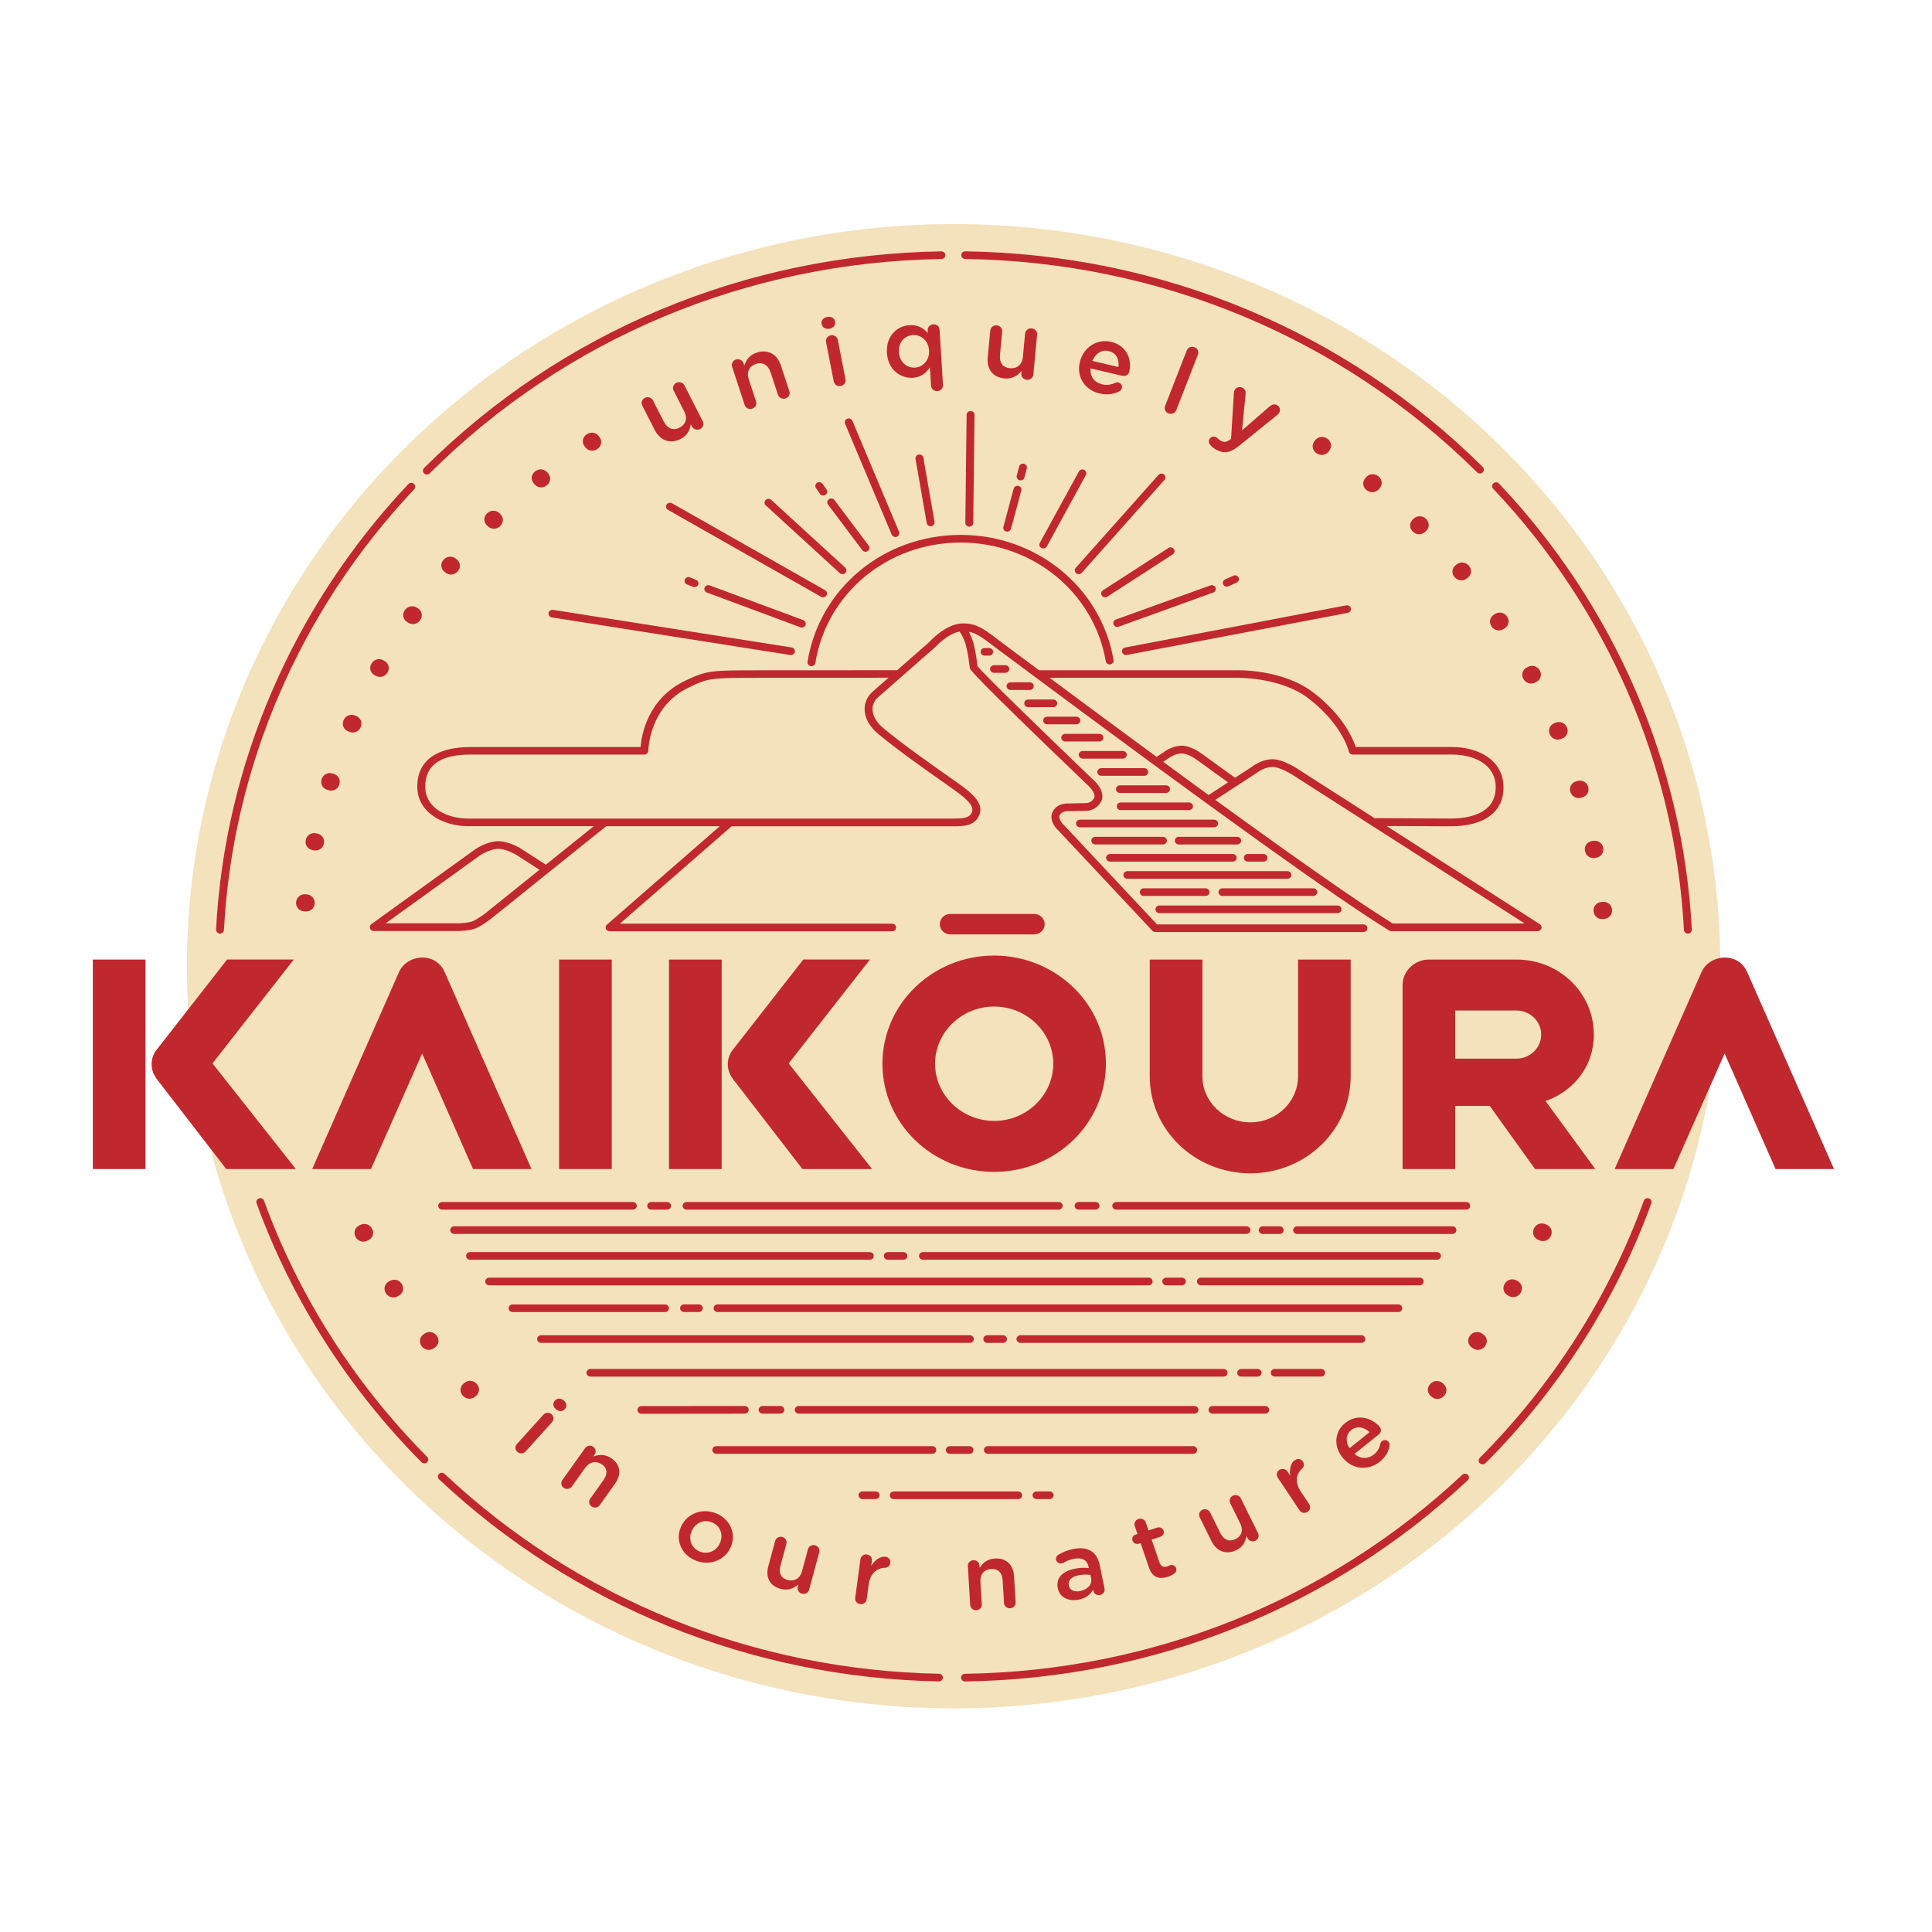
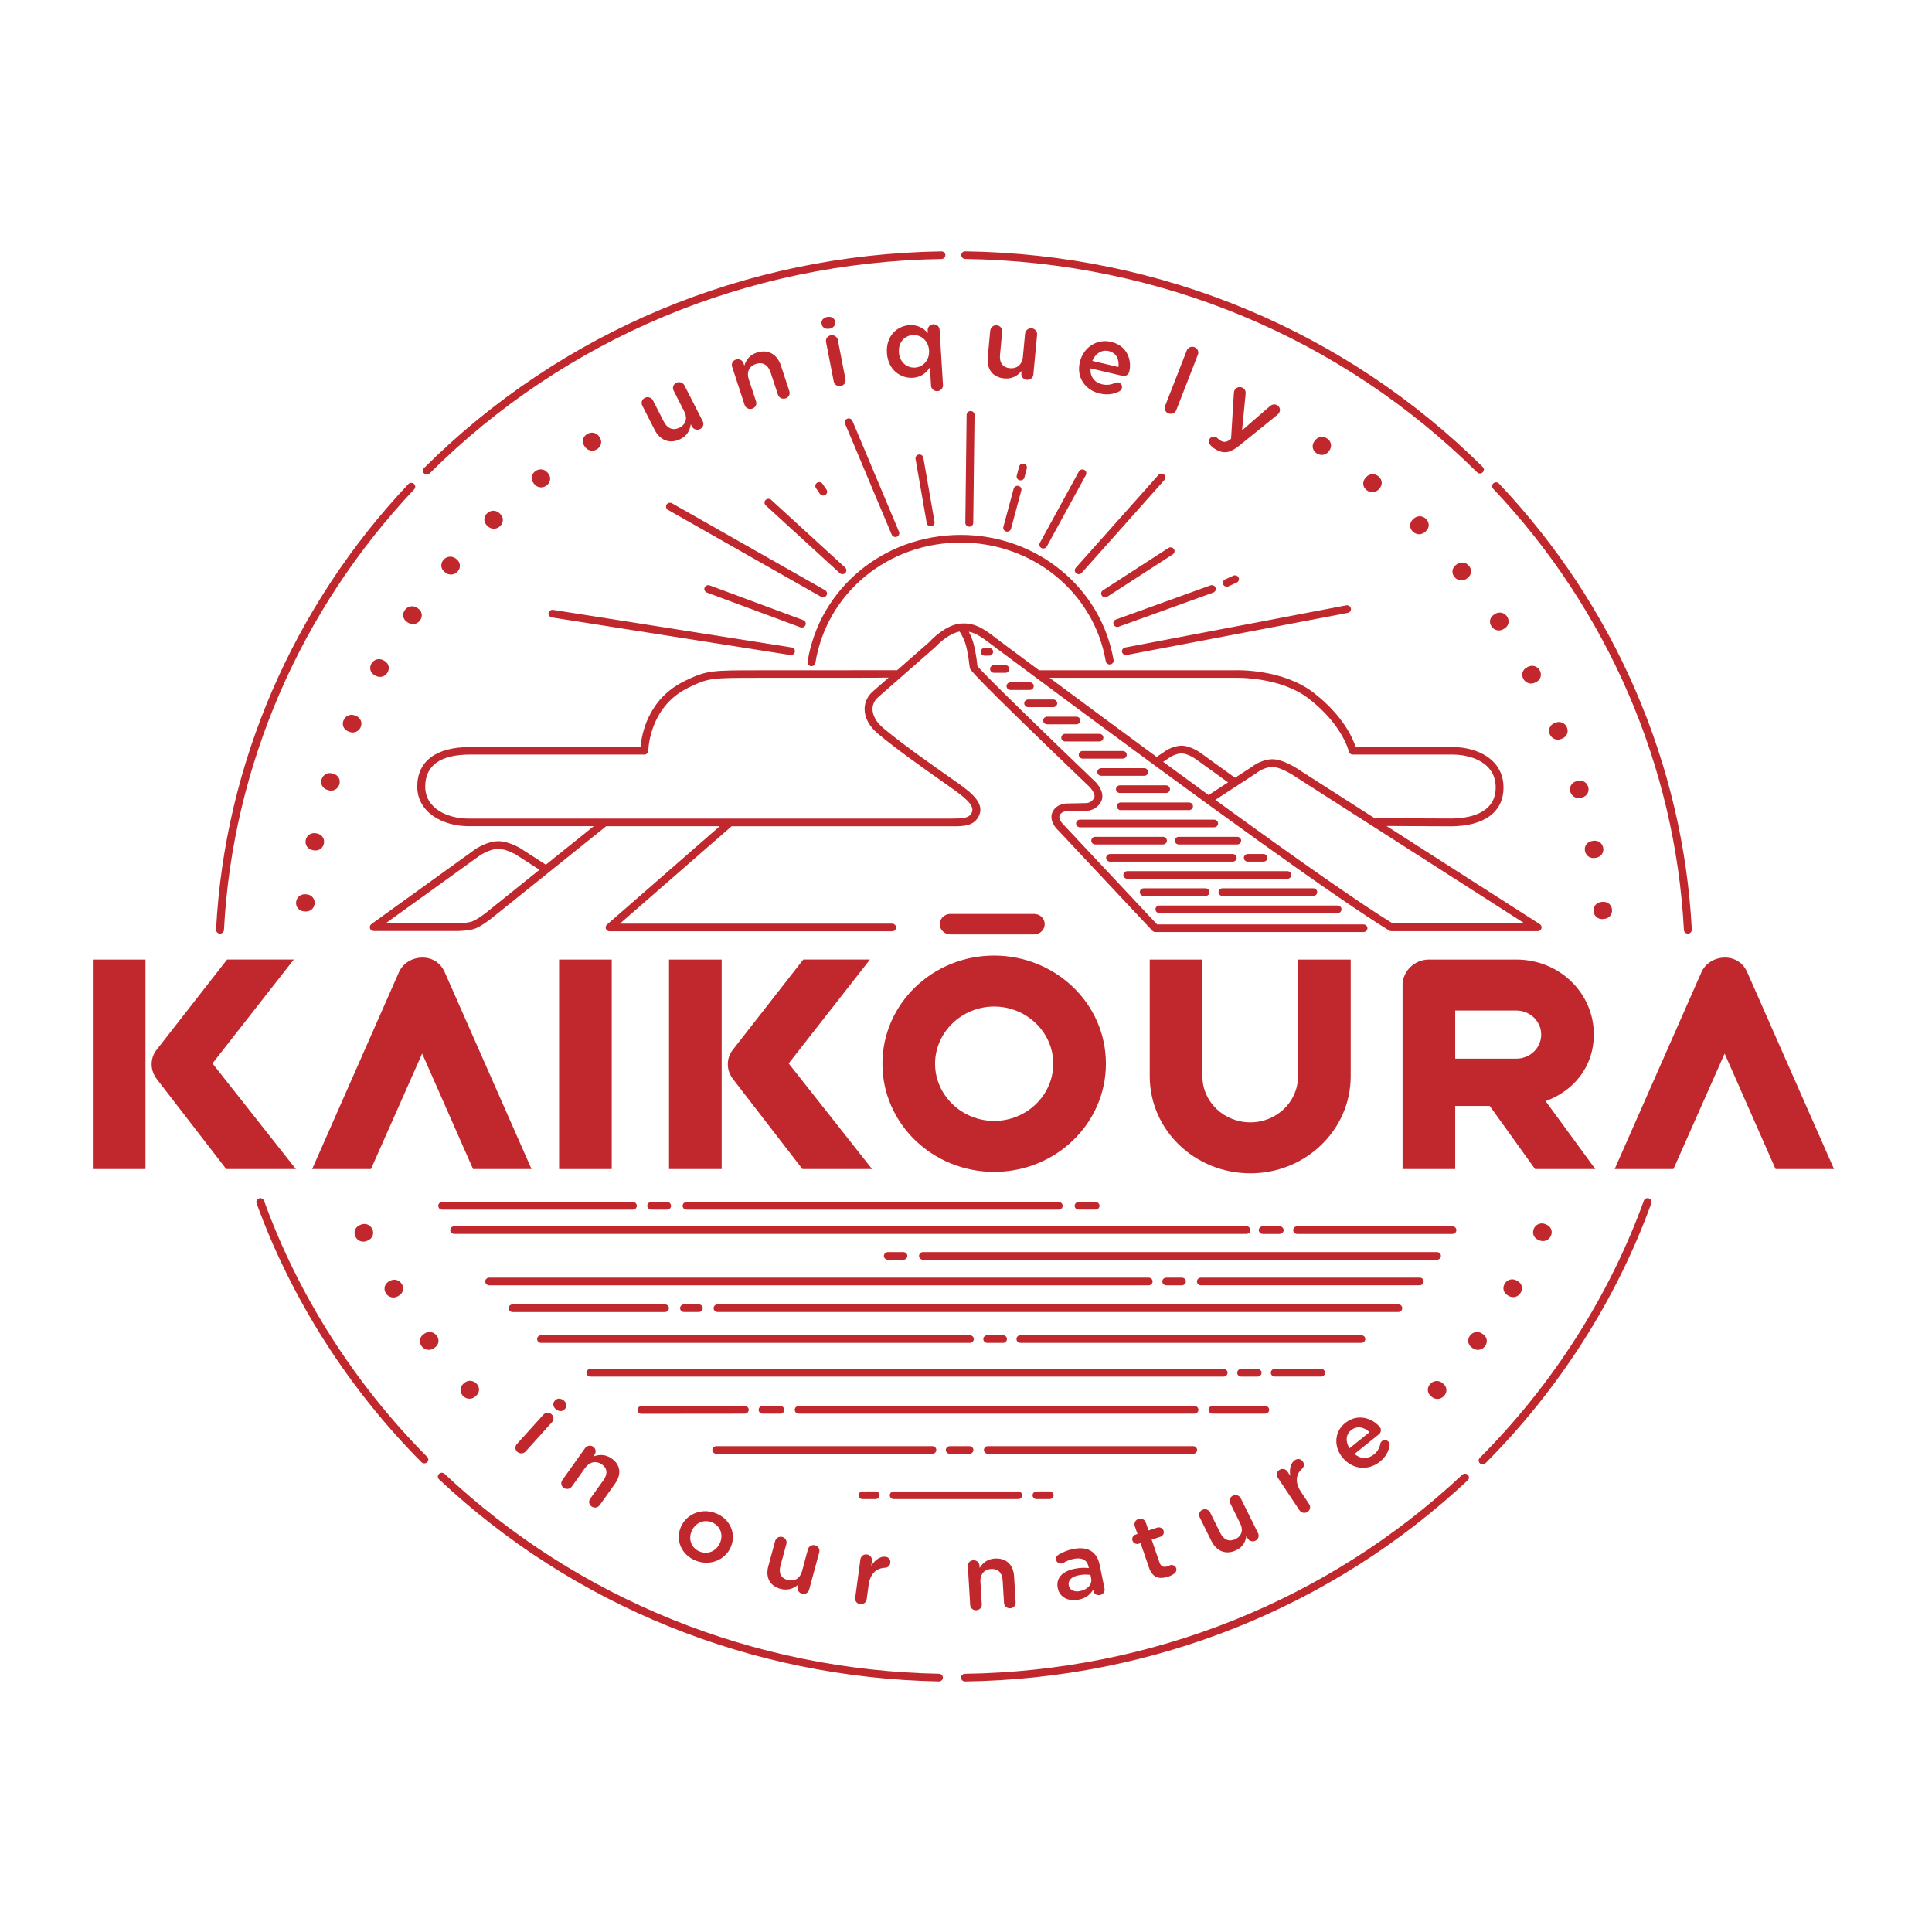
<svg xmlns="http://www.w3.org/2000/svg" version="1.1" id="Layer_1" x="0px" y="0px" viewBox="0 0 566.93 566.93" style="enable-background:new 0 0 566.93 566.93;" xml:space="preserve">
  <style type="text/css">
	.st0{fill:#F4E2BD;}
	.st1{fill:#C1282D;}
</style>
-   <ellipse class="st0" cx="279.83" cy="283.53" rx="224.99" ry="217.78" />
  <g>
    <g>
      <path class="st1" d="M159.42,415.16c0.63-0.7,1.68-0.79,2.4-0.18c0.72,0.61,0.79,1.65,0.16,2.35l-7.74,8.59    c-0.63,0.7-1.68,0.75-2.41,0.14c-0.7-0.59-0.79-1.61-0.16-2.31L159.42,415.16z M162.88,410.95c0.67-0.74,1.73-0.68,2.56,0.02    c0.83,0.7,1.04,1.71,0.37,2.45l-0.11,0.12c-0.67,0.74-1.75,0.69-2.58,0c-0.83-0.7-1.02-1.73-0.35-2.47L162.88,410.95z" />
      <path class="st1" d="M171.67,424.96c0.54-0.76,1.58-0.97,2.37-0.44c0.79,0.53,0.98,1.55,0.44,2.31l-0.42,0.58    c1.57-0.57,3.4-0.78,5.3,0.49c2.76,1.84,3.08,4.71,1.13,7.44l-4.51,6.33c-0.54,0.76-1.56,0.94-2.35,0.42    c-0.79-0.53-1-1.53-0.45-2.29l3.92-5.5c1.31-1.84,1.11-3.53-0.56-4.64c-1.62-1.08-3.54-0.74-4.85,1.1l-3.89,5.45    c-0.54,0.76-1.59,0.93-2.37,0.4c-0.76-0.51-0.97-1.51-0.43-2.28L171.67,424.96z" />
      <path class="st1" d="M199.79,448.09l0.02-0.05c1.65-3.8,6.14-5.67,10.34-3.95c4.21,1.72,5.95,6.07,4.3,9.86l-0.02,0.05    c-1.64,3.77-6.13,5.64-10.36,3.91C199.89,456.21,198.15,451.86,199.79,448.09z M211.27,452.77l0.02-0.05    c1.02-2.34,0.12-4.98-2.35-5.99c-2.52-1.03-4.96,0.23-5.97,2.54l-0.02,0.05c-1.01,2.31-0.11,4.96,2.33,5.95    C207.83,456.31,210.27,455.06,211.27,452.77z" />
      <path class="st1" d="M237.43,466.5c-0.24,0.87-1.16,1.4-2.09,1.16c-0.9-0.23-1.48-1.11-1.24-2l0.19-0.71    c-1.28,1.08-2.93,1.88-5.16,1.31c-3.24-0.82-4.55-3.41-3.68-6.65l2.01-7.41c0.24-0.9,1.17-1.42,2.07-1.2    c0.93,0.23,1.47,1.13,1.23,2.03l-1.75,6.46c-0.59,2.16,0.2,3.66,2.17,4.16c1.91,0.48,3.58-0.44,4.17-2.61l1.73-6.41    c0.24-0.9,1.17-1.42,2.1-1.19c0.9,0.23,1.47,1.13,1.23,2.03L237.43,466.5z" />
      <path class="st1" d="M252.48,457.57c0.12-0.92,0.95-1.56,1.9-1.43c0.95,0.12,1.6,0.95,1.48,1.87l-0.2,1.46    c1.03-1.68,2.66-2.85,4.14-2.66c1.06,0.14,1.58,0.89,1.45,1.84c-0.12,0.86-0.78,1.36-1.55,1.4c-2.46,0.1-4.35,1.67-4.81,5.05    l-0.57,4.22c-0.12,0.89-0.97,1.52-1.92,1.4c-0.92-0.12-1.58-0.91-1.45-1.83L252.48,457.57z" />
      <path class="st1" d="M284.01,459.59c-0.06-0.93,0.63-1.7,1.59-1.76c0.96-0.05,1.76,0.64,1.82,1.56l0.04,0.71    c0.88-1.39,2.19-2.64,4.49-2.77c3.35-0.19,5.42,1.88,5.62,5.2l0.46,7.68c0.06,0.93-0.63,1.67-1.59,1.73    c-0.96,0.05-1.76-0.61-1.82-1.54l-0.4-6.67c-0.13-2.23-1.37-3.45-3.39-3.33c-1.97,0.11-3.27,1.52-3.13,3.76l0.4,6.62    c0.06,0.93-0.66,1.68-1.62,1.73c-0.93,0.05-1.73-0.61-1.79-1.54L284.01,459.59z" />
      <path class="st1" d="M310.4,466.06l-0.01-0.05c-0.63-3.05,1.52-5.02,5.08-5.7c1.63-0.31,2.84-0.3,4.04-0.17l-0.07-0.35    c-0.41-2-1.9-2.83-4.25-2.38c-1.27,0.24-2.27,0.66-3.11,1.18c-0.18,0.09-0.34,0.15-0.51,0.18c-0.77,0.15-1.53-0.32-1.68-1.06    c-0.12-0.59,0.19-1.18,0.65-1.46c1.28-0.77,2.62-1.37,4.52-1.73c2.18-0.42,3.92-0.17,5.16,0.65c1.28,0.81,2.09,2.21,2.47,4.05    l1.43,6.95c0.18,0.88-0.4,1.69-1.31,1.86c-0.97,0.19-1.76-0.33-1.91-1.05l-0.11-0.53c-0.76,1.34-2.09,2.54-4.32,2.97    C313.73,469.95,310.99,468.9,310.4,466.06z M320.19,463.12l-0.2-0.96c-0.92-0.16-2.1-0.18-3.43,0.08    c-2.15,0.41-3.24,1.54-2.94,3.01l0.01,0.05c0.28,1.36,1.68,1.9,3.28,1.59C319.13,466.47,320.56,464.91,320.19,463.12z" />
      <path class="st1" d="M337.16,460.01l-2.46-7.19l-0.53,0.17c-0.77,0.25-1.59-0.15-1.85-0.9c-0.26-0.75,0.15-1.54,0.93-1.79    l0.53-0.17l-0.8-2.33c-0.29-0.85,0.19-1.78,1.1-2.08c0.88-0.28,1.84,0.18,2.14,1.04l0.8,2.33l2.54-0.82    c0.78-0.25,1.62,0.14,1.88,0.89c0.26,0.75-0.18,1.55-0.96,1.8l-2.54,0.82l2.3,6.7c0.42,1.22,1.23,1.5,2.32,1.15    c0.37-0.12,0.67-0.3,0.78-0.33c0.72-0.23,1.56,0.13,1.81,0.86c0.19,0.57-0.05,1.16-0.44,1.49c-0.61,0.46-1.24,0.8-2.09,1.07    C340.22,463.47,338.19,463,337.16,460.01z" />
      <path class="st1" d="M369.18,449.94c0.4,0.81,0.04,1.79-0.82,2.19c-0.84,0.39-1.86,0.08-2.28-0.76l-0.33-0.66    c-0.26,1.63-0.98,3.26-3.06,4.22c-3.02,1.4-5.74,0.24-7.24-2.78l-3.41-6.91c-0.41-0.84-0.05-1.82,0.78-2.2    c0.86-0.4,1.88-0.05,2.29,0.78l2.97,6.02c1,2.01,2.59,2.66,4.42,1.82c1.78-0.82,2.44-2.58,1.44-4.59L361,441.1    c-0.41-0.83-0.06-1.82,0.81-2.22c0.84-0.39,1.88-0.05,2.29,0.78L369.18,449.94z" />
      <path class="st1" d="M374.95,433.6c-0.52-0.78-0.31-1.78,0.49-2.28c0.8-0.5,1.85-0.28,2.37,0.5l0.82,1.24    c-0.34-1.92,0.12-3.84,1.38-4.62c0.9-0.56,1.8-0.31,2.33,0.49c0.49,0.73,0.31,1.52-0.25,2.04c-1.81,1.61-2.2,3.99-0.29,6.86    l2.38,3.57c0.5,0.76,0.28,1.77-0.53,2.27c-0.78,0.49-1.82,0.29-2.33-0.49L374.95,433.6z" />
      <path class="st1" d="M404.91,428.92c-3.32,2.66-7.87,2.39-10.8-1.03l-0.04-0.04c-2.72-3.17-2.63-7.63,0.64-10.26    c3.64-2.93,7.92-1.48,10.12,1.08c0.61,0.71,0.48,1.67-0.19,2.21l-7.17,5.76c1.83,1.58,4.01,1.52,5.7,0.16    c1.11-0.89,1.65-1.96,1.88-3.14c0.07-0.3,0.17-0.53,0.47-0.77c0.58-0.47,1.42-0.4,1.92,0.19c0.27,0.31,0.35,0.71,0.32,1.05    C407.5,425.88,406.69,427.49,404.91,428.92z M401.88,420.26c-1.58-1.5-3.67-1.98-5.4-0.58c-1.6,1.29-1.7,3.39-0.47,5.3    L401.88,420.26z" />
    </g>
    <g>
      <path class="st1" d="M206.23,123.64c0.42,0.83,0.07,1.85-0.82,2.27c-0.86,0.41-1.92,0.1-2.36-0.75l-0.35-0.68    c-0.24,1.68-0.97,3.38-3.11,4.4c-3.1,1.48-5.93,0.32-7.51-2.78l-3.61-7.09c-0.44-0.86-0.08-1.87,0.78-2.28    c0.89-0.42,1.94-0.08,2.37,0.78l3.15,6.18c1.05,2.07,2.71,2.72,4.59,1.82c1.82-0.87,2.48-2.69,1.43-4.76l-3.12-6.13    c-0.44-0.86-0.08-1.87,0.81-2.3c0.86-0.41,1.94-0.08,2.37,0.78L206.23,123.64z" />
      <path class="st1" d="M214.84,107.65c-0.3-0.91,0.18-1.85,1.12-2.15c0.94-0.29,1.93,0.2,2.22,1.11l0.23,0.7    c0.51-1.6,1.48-3.17,3.75-3.87c3.29-1.02,5.9,0.54,6.98,3.8l2.49,7.55c0.3,0.91-0.19,1.83-1.13,2.12    c-0.94,0.29-1.92-0.17-2.22-1.08l-2.16-6.56c-0.72-2.19-2.27-3.1-4.26-2.49c-1.94,0.6-2.86,2.33-2.14,4.52l2.14,6.5    c0.3,0.91-0.22,1.84-1.16,2.13c-0.91,0.28-1.89-0.18-2.19-1.09L214.84,107.65z" />
      <path class="st1" d="M241.09,95c-0.19-0.99,0.54-1.78,1.65-1.99c1.11-0.2,2.09,0.28,2.29,1.27l0.03,0.16    c0.19,1-0.53,1.81-1.65,2.02c-1.11,0.2-2.1-0.3-2.29-1.3L241.09,95z M242.4,100.39c-0.18-0.94,0.41-1.82,1.39-2    c0.97-0.18,1.88,0.43,2.07,1.37l2.24,11.55c0.18,0.94-0.45,1.8-1.42,1.97c-0.94,0.17-1.85-0.41-2.03-1.35L242.4,100.39z" />
      <path class="st1" d="M276.71,112.99c0.06,0.95-0.68,1.73-1.63,1.78c-0.99,0.06-1.81-0.63-1.87-1.58l-0.33-5.41    c-1.04,1.61-2.55,2.93-5.05,3.08c-3.59,0.21-7.27-2.37-7.57-7.28l0-0.06c-0.3-4.91,2.98-7.89,6.63-8.1    c2.52-0.15,4.19,0.97,5.38,2.31l-0.05-0.79c-0.06-0.93,0.68-1.73,1.63-1.78c0.99-0.06,1.81,0.65,1.87,1.61L276.71,112.99z     M263.78,103.32l0,0.06c0.18,2.86,2.32,4.62,4.7,4.49c2.35-0.13,4.32-2.16,4.14-5l0-0.06c-0.18-2.86-2.38-4.62-4.73-4.49    C265.49,98.47,263.6,100.38,263.78,103.32z" />
      <path class="st1" d="M303.23,109.92c-0.09,0.93-0.94,1.61-1.92,1.53c-0.95-0.08-1.7-0.88-1.61-1.83l0.07-0.76    c-1.11,1.31-2.64,2.39-5.02,2.19c-3.44-0.3-5.23-2.72-4.91-6.16l0.74-7.87c0.09-0.95,0.94-1.64,1.89-1.56    c0.98,0.09,1.69,0.91,1.61,1.86l-0.64,6.86c-0.21,2.3,0.85,3.69,2.94,3.87c2.02,0.18,3.57-1.04,3.78-3.34l0.64-6.81    c0.09-0.95,0.94-1.64,1.92-1.56c0.96,0.08,1.69,0.91,1.61,1.86L303.23,109.92z" />
      <path class="st1" d="M322.67,115.46c-4.32-1.01-6.89-4.82-5.78-9.28l0.01-0.05c1.03-4.13,4.9-6.81,9.16-5.81    c4.74,1.11,6.14,5.43,5.31,8.76c-0.23,0.93-1.13,1.41-2.01,1.21l-9.34-2.19c-0.22,2.44,1.17,4.15,3.38,4.67    c1.44,0.34,2.69,0.11,3.84-0.43c0.3-0.13,0.56-0.19,0.95-0.1c0.76,0.18,1.21,0.89,1.02,1.66c-0.1,0.41-0.39,0.72-0.7,0.9    C326.86,115.66,324.99,116,322.67,115.46z M328.19,107.7c0.31-2.18-0.58-4.15-2.83-4.68c-2.09-0.49-3.94,0.73-4.82,2.89    L328.19,107.7z" />
      <path class="st1" d="M348.24,102.85c0.34-0.87,1.32-1.32,2.24-0.98c0.92,0.34,1.38,1.31,1.04,2.18l-6.35,16.3    c-0.35,0.89-1.35,1.31-2.27,0.97c-0.9-0.33-1.36-1.28-1.02-2.17L348.24,102.85z" />
      <path class="st1" d="M355.2,130.63c-0.38-0.38-0.7-1.02-0.31-1.74c0.4-0.75,1.26-0.95,1.93-0.61c0.26,0.13,0.39,0.26,0.51,0.38    c0.31,0.28,0.55,0.5,0.99,0.72c0.93,0.47,1.62,0.34,2.68-0.42l0.25-0.22l0.82-13.45c0.02-0.28,0.1-0.61,0.21-0.81    c0.46-0.85,1.46-1.13,2.33-0.69c0.8,0.4,1,1.07,0.9,1.91l-1.04,10.59l8.1-7.04c0.59-0.49,1.31-0.8,2.11-0.4    c0.82,0.41,1.16,1.37,0.73,2.17c-0.13,0.25-0.38,0.53-0.52,0.66l-11.17,9.04c-2.6,2.11-4.37,2.48-6.56,1.38    C356.28,131.66,355.71,131.21,355.2,130.63z" />
    </g>
    <g>
      <g>
        <rect x="164.06" y="281.57" class="st1" width="15.45" height="61.48" />
        <path class="st1" d="M27.24,281.57h15.45v61.48H27.24V281.57z M46.12,316.79c-1.03-1.33-1.63-2.82-1.63-4.49     c0-1.58,0.51-3.07,1.46-4.24l20.69-26.5h19.57l-23.86,30.49l24.46,30.99H66.38L46.12,316.79z" />
        <path class="st1" d="M138.81,343.05l-14.93-33.9l-15.02,33.9H91.6l25.49-57.82c1.12-2.49,3.78-4.24,6.87-4.24     c3.09,0,5.41,1.74,6.52,4.24l25.49,57.82H138.81z" />
        <path class="st1" d="M196.32,281.57h15.45v61.48h-15.45V281.57z M215.2,316.79c-1.03-1.33-1.63-2.82-1.63-4.49     c0-1.58,0.52-3.07,1.46-4.24l20.69-26.5h19.57l-23.86,30.49l24.46,30.99h-20.43L215.2,316.79z" />
        <path class="st1" d="M258.94,312.14c0-17.53,14.68-31.74,32.79-31.74c17.68,0,32.79,13.79,32.79,31.74     c0,17.53-14.68,31.74-32.79,31.74S258.94,329.67,258.94,312.14z M309.07,312.14c0-9.22-7.81-16.78-17.34-16.78     c-9.53,0-17.34,7.56-17.34,16.78c0,9.22,7.81,16.78,17.34,16.78C301.25,328.93,309.07,321.36,309.07,312.14z" />
        <path class="st1" d="M337.38,315.8v-34.23h15.45v34.23c0,7.48,6.27,13.54,14.08,13.54c7.73,0,13.99-6.06,13.99-13.54v-34.23     h15.45v34.23c0,15.79-13.22,28.5-29.44,28.5C350.59,344.29,337.38,331.58,337.38,315.8z" />
        <path class="st1" d="M437.15,324.52h-10.13v18.53h-15.45v-54c0-4.07,3.52-7.48,7.72-7.48h25.67c12.62,0,22.74,9.8,22.74,22.02     c0,9.3-5.84,16.53-14.16,19.52l14.59,19.94h-17.68L437.15,324.52z M427.02,310.65h17.94c4.03,0,7.29-3.16,7.29-7.06     s-3.26-7.06-7.29-7.06h-17.94V310.65z" />
        <path class="st1" d="M521.02,343.05l-14.94-33.9l-15.02,33.9h-17.25l25.49-57.82c1.12-2.49,3.78-4.24,6.87-4.24     c3.09,0,5.41,1.74,6.52,4.24l25.49,57.82H521.02z" />
      </g>
      <g>
        <path class="st1" d="M303.46,274.19h-24.59c-1.71,0-3.1-1.35-3.1-3s1.39-3,3.1-3h24.59c1.71,0,3.1,1.35,3.1,3     S305.17,274.19,303.46,274.19z" />
      </g>
    </g>
    <g>
      <g>
        <g>
          <g>
            <path class="st1" d="M421.79,410.51c-0.59,0-1.18-0.21-1.67-0.63l-0.26-0.22c-1.09-0.93-1.17-2.45-0.18-3.54l0,0       c0.98-1.07,2.54-1.17,3.63-0.25l0.26,0.23c0.52,0.45,0.83,1.05,0.87,1.7c0.04,0.65-0.2,1.29-0.67,1.81       C423.22,410.21,422.5,410.51,421.79,410.51z" />
          </g>
          <g>
            <path class="st1" d="M433.67,396.11c-0.51,0-1.03-0.16-1.49-0.48l-0.28-0.2c-0.56-0.39-0.93-0.96-1.04-1.59       c-0.11-0.65,0.07-1.33,0.5-1.91l0,0c0.42-0.56,1.01-0.93,1.68-1.03c0.65-0.11,1.33,0.05,1.9,0.45l0.28,0.2       c1.18,0.82,1.42,2.31,0.56,3.47C435.25,395.73,434.47,396.11,433.67,396.11z" />
          </g>
          <g>
            <path class="st1" d="M444.02,380.63c-0.43,0-0.87-0.11-1.28-0.34l-0.3-0.17c-0.6-0.33-1.02-0.86-1.19-1.48       c-0.18-0.64-0.07-1.33,0.29-1.95c0.36-0.6,0.91-1.03,1.57-1.2c0.64-0.17,1.33-0.07,1.93,0.26l0.3,0.17       c1.26,0.7,1.65,2.17,0.91,3.4C445.75,380.17,444.91,380.63,444.02,380.63z" />
          </g>
          <g>
            <path class="st1" d="M452.75,364.19c-0.36,0-0.72-0.08-1.07-0.23l-0.32-0.14c-0.63-0.27-1.11-0.76-1.34-1.36       c-0.24-0.62-0.21-1.32,0.1-1.97l0,0c0.29-0.63,0.8-1.1,1.43-1.33c0.62-0.23,1.32-0.21,1.96,0.07l0.32,0.14       c0.63,0.28,1.11,0.76,1.35,1.37c0.24,0.61,0.21,1.3-0.09,1.93c-0.3,0.65-0.82,1.14-1.46,1.37       C453.34,364.14,453.04,364.19,452.75,364.19z" />
          </g>
        </g>
        <g>
          <g>
            <path class="st1" d="M106.6,364.35c-0.3,0-0.59-0.05-0.87-0.15c-0.63-0.23-1.14-0.7-1.44-1.33c-0.62-1.31-0.1-2.75,1.23-3.34       l0.32-0.14c1.32-0.59,2.79-0.04,3.41,1.28l0,0c0.3,0.63,0.33,1.32,0.1,1.93c-0.23,0.6-0.71,1.09-1.34,1.37l-0.31,0.14       C107.34,364.28,106.97,364.35,106.6,364.35z" />
          </g>
          <g>
            <path class="st1" d="M115.41,380.73c-0.21,0-0.43-0.03-0.63-0.08c-0.65-0.17-1.21-0.59-1.56-1.18       c-0.75-1.25-0.38-2.72,0.88-3.43l0.3-0.17c0.61-0.34,1.29-0.43,1.94-0.27c0.65,0.17,1.21,0.6,1.58,1.21l0,0       c0.36,0.6,0.47,1.28,0.3,1.91c-0.17,0.62-0.59,1.15-1.19,1.49l-0.3,0.17C116.31,380.61,115.86,380.73,115.41,380.73z" />
          </g>
          <g>
            <path class="st1" d="M125.82,396.11c-0.13,0-0.26-0.01-0.39-0.03c-0.67-0.1-1.27-0.47-1.69-1.03c-0.43-0.58-0.61-1.25-0.5-1.91       c0.1-0.63,0.47-1.2,1.03-1.59l0.28-0.2c1.18-0.83,2.73-0.57,3.61,0.6l0,0c0.42,0.56,0.59,1.23,0.49,1.87       c-0.1,0.64-0.47,1.21-1.03,1.6l-0.28,0.2C126.87,395.95,126.35,396.11,125.82,396.11z" />
          </g>
          <g>
            <path class="st1" d="M137.76,410.45c-0.7,0-1.4-0.29-1.93-0.87c-0.99-1.08-0.92-2.6,0.16-3.54l0.26-0.22       c0.51-0.44,1.17-0.67,1.82-0.63c0.68,0.04,1.33,0.35,1.82,0.89l0,0c0.98,1.07,0.9,2.57-0.19,3.51l-0.26,0.23       C138.96,410.24,138.36,410.45,137.76,410.45z" />
          </g>
        </g>
      </g>
      <g>
        <g>
          <path class="st1" d="M173.76,132.25c-0.16,0-0.32-0.02-0.48-0.05c-0.66-0.12-1.23-0.5-1.61-1.06l-0.2-0.28      c-0.81-1.17-0.49-2.65,0.73-3.44c0.61-0.4,1.32-0.54,1.99-0.41c0.65,0.13,1.22,0.5,1.6,1.06l0.19,0.28      c0.38,0.55,0.52,1.21,0.39,1.84c-0.13,0.65-0.54,1.23-1.16,1.62l0,0C174.78,132.09,174.27,132.25,173.76,132.25z" />
        </g>
        <g>
          <path class="st1" d="M158.78,143.02c-0.73,0-1.44-0.31-1.95-0.92l-0.22-0.26c-0.92-1.09-0.75-2.59,0.38-3.5      c0.56-0.45,1.24-0.67,1.91-0.6c0.67,0.06,1.28,0.38,1.73,0.9l0.22,0.26c0.44,0.52,0.65,1.17,0.58,1.82      c-0.07,0.65-0.42,1.25-0.98,1.7l0,0C159.94,142.82,159.36,143.02,158.78,143.02z" />
        </g>
        <g>
          <path class="st1" d="M144.93,155.15c-0.67,0-1.31-0.26-1.8-0.74l-0.25-0.24c-1.03-1-1.01-2.51,0.03-3.52      c0.52-0.5,1.18-0.78,1.86-0.78c0,0,0,0,0.01,0c0.66,0,1.3,0.26,1.78,0.74l0.25,0.24c1.03,1,1,2.52-0.06,3.54l0,0      C146.26,154.88,145.61,155.15,144.93,155.15C144.94,155.15,144.94,155.15,144.93,155.15z" />
        </g>
        <g>
          <path class="st1" d="M132.33,168.6c-0.58,0-1.15-0.2-1.62-0.58l-0.27-0.21c-1.12-0.9-1.26-2.4-0.33-3.5      c0.95-1.11,2.51-1.28,3.64-0.39l0.27,0.21c0.53,0.43,0.86,1.01,0.93,1.65c0.07,0.66-0.16,1.33-0.63,1.87l0,0      c-0.45,0.54-1.08,0.86-1.75,0.93C132.49,168.59,132.41,168.6,132.33,168.6z" />
        </g>
        <g>
          <path class="st1" d="M121.16,183.13c-0.49,0-0.98-0.14-1.43-0.43l-0.29-0.19c-0.58-0.37-0.96-0.93-1.09-1.56      c-0.13-0.65,0.02-1.32,0.42-1.89c0.4-0.58,0.99-0.98,1.66-1.11c0.66-0.13,1.34,0,1.92,0.38l0.29,0.19      c1.21,0.79,1.49,2.28,0.66,3.48l0,0C122.77,182.73,121.98,183.13,121.16,183.13z" />
        </g>
        <g>
          <path class="st1" d="M111.52,198.63c-0.41,0-0.83-0.1-1.24-0.31l-0.3-0.16c-1.28-0.67-1.72-2.12-1.02-3.37      c0.71-1.27,2.2-1.73,3.49-1.06l0.3,0.16c1.28,0.67,1.71,2.13,1,3.4v0C113.27,198.15,112.42,198.63,111.52,198.63z" />
        </g>
        <g>
          <path class="st1" d="M103.5,214.94c-0.34,0-0.68-0.07-1.01-0.2l-0.32-0.13c-1.34-0.54-1.92-1.95-1.36-3.26      c0.58-1.33,2.02-1.93,3.36-1.39l0.32,0.13c0.65,0.26,1.14,0.74,1.39,1.35c0.25,0.61,0.23,1.3-0.05,1.95l0,0      c-0.27,0.64-0.77,1.12-1.39,1.37C104.14,214.88,103.82,214.94,103.5,214.94z" />
        </g>
        <g>
          <path class="st1" d="M97.16,232c-0.26,0-0.52-0.04-0.78-0.12l-0.33-0.1c-1.39-0.41-2.11-1.75-1.68-3.11      c0.44-1.38,1.81-2.12,3.2-1.7l0.33,0.1c0.66,0.19,1.2,0.62,1.51,1.18c0.32,0.58,0.38,1.28,0.16,1.96l0,0      C99.22,231.32,98.25,232,97.16,232z" />
        </g>
        <g>
          <path class="st1" d="M92.57,249.57c-0.18,0-0.35-0.02-0.53-0.05l-0.34-0.07c-1.42-0.28-2.28-1.54-1.99-2.93      c0.29-1.42,1.59-2.28,3.01-2l0.34,0.07c1.42,0.28,2.28,1.56,1.98,2.97l0,0c-0.14,0.68-0.53,1.25-1.09,1.62      C93.55,249.43,93.07,249.57,92.57,249.57z" />
        </g>
        <g>
          <path class="st1" d="M89.8,267.47c-0.09,0-0.18,0-0.28-0.01l-0.35-0.03c-1.45-0.14-2.43-1.32-2.28-2.73      c0.15-1.44,1.37-2.41,2.8-2.28l0.35,0.03c1.45,0.14,2.42,1.33,2.28,2.77l0,0C92.18,266.54,91.12,267.47,89.8,267.47z" />
        </g>
      </g>
      <g>
        <g>
          <path class="st1" d="M470.13,269.7c-0.61,0-1.18-0.2-1.63-0.57c-0.51-0.43-0.83-1.05-0.89-1.75l0,0      c-0.06-0.69,0.14-1.35,0.58-1.85c0.43-0.49,1.04-0.8,1.73-0.86l0.35-0.03c1.46-0.13,2.64,0.86,2.77,2.27      c0.13,1.44-0.86,2.62-2.31,2.74l-0.35,0.03C470.29,269.7,470.21,269.7,470.13,269.7z" />
        </g>
        <g>
          <path class="st1" d="M467.58,251.79c-0.5,0-0.99-0.14-1.4-0.41c-0.57-0.37-0.95-0.97-1.09-1.67l0,0c-0.13-0.68,0-1.35,0.38-1.89      c0.38-0.53,0.96-0.9,1.64-1.02l0.34-0.06c1.44-0.25,2.71,0.6,2.99,2c0.28,1.42-0.59,2.69-2.02,2.95l-0.34,0.06      C467.91,251.77,467.74,251.79,467.58,251.79z" />
        </g>
        <g>
          <path class="st1" d="M463.24,234.19c-1.11,0-2.09-0.71-2.44-1.84l0,0c-0.2-0.66-0.13-1.34,0.19-1.91s0.87-0.99,1.54-1.18      l0.33-0.1c1.39-0.39,2.76,0.34,3.17,1.71c0.42,1.39-0.32,2.73-1.71,3.12l-0.33,0.1C463.73,234.16,463.48,234.19,463.24,234.19z" />
        </g>
        <g>
          <path class="st1" d="M457.11,217.04c-0.33,0-0.66-0.06-0.96-0.19c-0.63-0.26-1.13-0.77-1.4-1.43l0,0      c-0.27-0.64-0.27-1.33,0-1.93c0.26-0.59,0.76-1.06,1.4-1.31l0.32-0.13c0.65-0.25,1.35-0.25,1.96,0.01      c0.62,0.26,1.1,0.75,1.37,1.39c0.28,0.66,0.28,1.36,0.01,1.97c-0.26,0.59-0.76,1.05-1.4,1.3l-0.32,0.13      C457.77,216.98,457.43,217.04,457.11,217.04z" />
        </g>
        <g>
          <path class="st1" d="M449.28,200.58c-0.92,0-1.79-0.5-2.28-1.39v0c-0.68-1.27-0.22-2.71,1.07-3.36l0.31-0.16      c0.62-0.31,1.31-0.38,1.95-0.18c0.64,0.2,1.18,0.64,1.51,1.25c0.69,1.28,0.24,2.74-1.05,3.39l-0.31,0.16      C450.08,200.49,449.67,200.58,449.28,200.58z" />
        </g>
        <g>
          <path class="st1" d="M439.84,184.99c-0.84,0-1.65-0.41-2.17-1.19l0,0c-0.81-1.19-0.5-2.67,0.72-3.45l0.29-0.18      c1.22-0.77,2.74-0.45,3.55,0.74c0.82,1.21,0.52,2.7-0.7,3.48l-0.29,0.18C440.8,184.85,440.32,184.99,439.84,184.99z" />
        </g>
        <g>
          <path class="st1" d="M428.84,170.31c-0.75,0-1.5-0.34-2.04-0.98l0,0c-0.92-1.11-0.76-2.62,0.37-3.5l0.27-0.21      c0.55-0.42,1.21-0.61,1.88-0.54c0.67,0.07,1.28,0.41,1.73,0.95c0.46,0.55,0.67,1.22,0.6,1.88c-0.07,0.64-0.41,1.22-0.95,1.64      l-0.27,0.21C429.95,170.13,429.39,170.31,428.84,170.31z" />
        </g>
        <g>
          <path class="st1" d="M416.44,156.77c-0.02,0-0.03,0-0.05,0c-0.68-0.01-1.33-0.3-1.83-0.8l0,0c-0.5-0.49-0.77-1.12-0.77-1.78      c0-0.65,0.28-1.27,0.78-1.74l0.25-0.24c0.49-0.46,1.12-0.72,1.78-0.72c0.01,0,0.02,0,0.03,0c0.68,0.01,1.33,0.28,1.83,0.78      c0.51,0.5,0.79,1.14,0.79,1.8c0,0.65-0.28,1.27-0.78,1.74l-0.25,0.24C417.72,156.52,417.1,156.77,416.44,156.77z" />
        </g>
        <g>
          <path class="st1" d="M402.7,144.43c-0.61,0-1.21-0.22-1.72-0.63l0,0c-1.13-0.92-1.27-2.42-0.34-3.5l0.22-0.26      c0.93-1.07,2.48-1.2,3.62-0.28c0.56,0.46,0.9,1.07,0.97,1.73c0.06,0.64-0.15,1.28-0.6,1.79l-0.22,0.26      c-0.45,0.52-1.07,0.83-1.74,0.88C402.82,144.43,402.76,144.43,402.7,144.43z" />
        </g>
        <g>
          <path class="st1" d="M387.87,133.5c-0.53,0-1.06-0.16-1.53-0.48c-1.21-0.8-1.51-2.29-0.69-3.45l0.2-0.28      c0.82-1.16,2.36-1.42,3.57-0.62c0.61,0.4,1.01,0.99,1.13,1.64c0.12,0.63-0.03,1.28-0.42,1.83l-0.19,0.28      c-0.39,0.55-0.96,0.92-1.62,1.04C388.17,133.49,388.02,133.5,387.87,133.5z" />
        </g>
      </g>
    </g>
    <g>
      <path class="st1" d="M77.48,352.34c-0.21-0.59-0.87-0.89-1.48-0.69c-0.61,0.21-0.92,0.85-0.71,1.43    c10.19,28.12,26.93,54.4,48.39,75.99c0.23,0.23,0.53,0.34,0.84,0.34c0.29,0,0.58-0.1,0.81-0.31c0.46-0.43,0.48-1.14,0.03-1.59    C104.11,406.16,87.56,380.16,77.48,352.34z" />
      <path class="st1" d="M275.54,491.15c-54.46-1.05-105.99-21.89-145.08-58.66c-0.46-0.43-1.19-0.42-1.64,0.02    c-0.45,0.45-0.44,1.16,0.02,1.59c39.52,37.17,91.6,58.23,146.66,59.3c0.01,0,0.02,0,0.02,0c0.63,0,1.15-0.49,1.16-1.1    C276.7,491.67,276.19,491.16,275.54,491.15z" />
      <path class="st1" d="M429.08,432.76c-39.36,36.88-91.18,57.62-145.93,58.4c-0.64,0.01-1.15,0.52-1.14,1.14    c0.01,0.61,0.53,1.11,1.16,1.11c0.01,0,0.01,0,0.02,0c55.34-0.79,107.72-21.76,147.51-59.04c0.46-0.43,0.47-1.14,0.03-1.59    C430.28,432.34,429.55,432.33,429.08,432.76z" />
      <path class="st1" d="M483.85,351.65c-0.6-0.2-1.27,0.1-1.48,0.69c-10.13,27.95-26.78,54.04-48.15,75.46    c-0.45,0.45-0.43,1.16,0.03,1.59c0.23,0.21,0.52,0.32,0.81,0.32c0.3,0,0.61-0.11,0.84-0.34c21.6-21.65,38.43-48.02,48.67-76.27    C484.77,352.5,484.45,351.85,483.85,351.65z" />
      <path class="st1" d="M439.86,141.89c-0.43-0.46-1.17-0.49-1.64-0.07c-0.47,0.42-0.51,1.13-0.07,1.59    c33.59,35.5,53.47,81.49,55.98,129.48c0.03,0.6,0.54,1.07,1.16,1.07c0.02,0,0.04,0,0.06,0c0.64-0.03,1.13-0.56,1.1-1.18    C493.91,224.26,473.81,177.78,439.86,141.89z" />
      <path class="st1" d="M283.23,75.99c57.01,0.84,110.35,23.07,150.21,62.61c0.23,0.23,0.53,0.34,0.83,0.34    c0.29,0,0.59-0.11,0.81-0.32c0.46-0.43,0.47-1.14,0.02-1.59c-40.29-39.96-94.21-62.44-151.84-63.28    c-0.68-0.04-1.17,0.49-1.18,1.11C282.08,75.47,282.59,75.98,283.23,75.99z" />
      <path class="st1" d="M125.26,139.24c0.3,0,0.61-0.11,0.83-0.34c39.8-39.64,93.14-61.98,150.18-62.9c0.64-0.01,1.15-0.52,1.14-1.14    c-0.01-0.61-0.53-1.1-1.16-1.1c-0.01,0-0.01,0-0.02,0c-57.66,0.93-111.57,23.51-151.8,63.58c-0.45,0.44-0.44,1.16,0.02,1.59    C124.68,139.13,124.97,139.24,125.26,139.24z" />
      <path class="st1" d="M121.47,141.98c-0.48-0.42-1.21-0.38-1.64,0.07c-33.86,35.86-53.9,82.29-56.43,130.73    c-0.03,0.62,0.46,1.15,1.1,1.18c0.02,0,0.04,0,0.06,0c0.61,0,1.13-0.47,1.16-1.07c2.51-47.92,22.34-93.85,55.83-129.32    C121.97,143.11,121.94,142.4,121.47,141.98z" />
      <path class="st1" d="M312.58,217.58h10.03c0.64,0,1.16-0.5,1.16-1.12c0-0.62-0.52-1.12-1.16-1.12h-10.03    c-0.64,0-1.16,0.5-1.16,1.12C311.42,217.07,311.94,217.58,312.58,217.58z" />
      <path class="st1" d="M301.71,207.5h7.36c0.64,0,1.16-0.5,1.16-1.12c0-0.62-0.52-1.12-1.16-1.12h-7.36c-0.64,0-1.16,0.5-1.16,1.12    C300.55,207,301.07,207.5,301.71,207.5z" />
      <path class="st1" d="M344.75,246.68c0,0.62,0.52,1.12,1.16,1.12h17.13c0.64,0,1.16-0.5,1.16-1.12c0-0.62-0.52-1.12-1.16-1.12    h-17.13C345.27,245.55,344.75,246.06,344.75,246.68z" />
      <path class="st1" d="M321.39,247.8h19.87c0.64,0,1.16-0.5,1.16-1.12c0-0.62-0.52-1.12-1.16-1.12h-19.87    c-0.64,0-1.16,0.5-1.16,1.12C320.23,247.3,320.75,247.8,321.39,247.8z" />
      <path class="st1" d="M370.76,252.84c0.64,0,1.16-0.5,1.16-1.12c0-0.62-0.52-1.12-1.16-1.12h-4.6c-0.64,0-1.16,0.5-1.16,1.12    c0,0.62,0.52,1.12,1.16,1.12H370.76z" />
      <path class="st1" d="M325.74,252.84h35.99c0.64,0,1.16-0.5,1.16-1.12c0-0.62-0.52-1.12-1.16-1.12h-35.99    c-0.64,0-1.16,0.5-1.16,1.12C324.57,252.33,325.09,252.84,325.74,252.84z" />
      <path class="st1" d="M330.81,257.87h46.96c0.64,0,1.16-0.5,1.16-1.12s-0.52-1.12-1.16-1.12h-46.96c-0.64,0-1.16,0.5-1.16,1.12    S330.17,257.87,330.81,257.87z" />
      <path class="st1" d="M357.56,261.79c0,0.62,0.52,1.12,1.16,1.12h26.65c0.64,0,1.16-0.5,1.16-1.12c0-0.62-0.52-1.12-1.16-1.12    h-26.65C358.08,260.66,357.56,261.17,357.56,261.79z" />
      <path class="st1" d="M335.63,262.91h18.12c0.64,0,1.16-0.5,1.16-1.12c0-0.62-0.52-1.12-1.16-1.12h-18.12    c-0.64,0-1.16,0.5-1.16,1.12C334.47,262.41,334.99,262.91,335.63,262.91z" />
      <path class="st1" d="M340.22,267.95h52.27c0.64,0,1.16-0.5,1.16-1.12s-0.52-1.12-1.16-1.12h-52.27c-0.64,0-1.16,0.5-1.16,1.12    S339.58,267.95,340.22,267.95z" />
      <path class="st1" d="M327.71,236.6c0,0.62,0.52,1.12,1.16,1.12h20.04c0.64,0,1.16-0.5,1.16-1.12c0-0.62-0.52-1.12-1.16-1.12    h-20.04C328.23,235.48,327.71,235.98,327.71,236.6z" />
      <path class="st1" d="M315.76,241.64c0,0.62,0.52,1.12,1.16,1.12h39.35c0.64,0,1.16-0.5,1.16-1.12c0-0.62-0.52-1.12-1.16-1.12    h-39.35C316.28,240.51,315.76,241.02,315.76,241.64z" />
      <path class="st1" d="M323.16,227.65h12.6c0.64,0,1.16-0.5,1.16-1.12c0-0.62-0.52-1.12-1.16-1.12h-12.6c-0.64,0-1.16,0.5-1.16,1.12    C322,227.15,322.52,227.65,323.16,227.65z" />
      <path class="st1" d="M328.63,232.69h13.53c0.64,0,1.16-0.5,1.16-1.12c0-0.62-0.52-1.12-1.16-1.12h-13.53    c-0.64,0-1.16,0.5-1.16,1.12C327.47,232.18,327.99,232.69,328.63,232.69z" />
      <path class="st1" d="M317.71,222.61h11.77c0.64,0,1.16-0.5,1.16-1.12c0-0.62-0.52-1.12-1.16-1.12h-11.77    c-0.64,0-1.16,0.5-1.16,1.12C316.55,222.11,317.07,222.61,317.71,222.61z" />
      <path class="st1" d="M307.27,212.54h8.58c0.64,0,1.16-0.5,1.16-1.12s-0.52-1.12-1.16-1.12h-8.58c-0.64,0-1.16,0.5-1.16,1.12    S306.63,212.54,307.27,212.54z" />
      <path class="st1" d="M296.52,202.46h5.67c0.64,0,1.16-0.5,1.16-1.12c0-0.62-0.52-1.12-1.16-1.12h-5.67c-0.64,0-1.16,0.5-1.16,1.12    C295.36,201.96,295.88,202.46,296.52,202.46z" />
      <path class="st1" d="M291.42,191.27c0-0.62-0.52-1.12-1.16-1.12h-1.34c-0.64,0-1.16,0.5-1.16,1.12c0,0.62,0.52,1.12,1.16,1.12    h1.34C290.9,192.39,291.42,191.89,291.42,191.27z" />
      <path class="st1" d="M291.69,197.43h3.32c0.64,0,1.16-0.5,1.16-1.12c0-0.62-0.52-1.12-1.16-1.12h-3.32c-0.64,0-1.16,0.5-1.16,1.12    C290.53,196.92,291.05,197.43,291.69,197.43z" />
      <path class="st1" d="M236.97,194.2c-0.1,0.61,0.34,1.19,0.97,1.28c0.06,0.01,0.12,0.01,0.18,0.01c0.56,0,1.06-0.4,1.15-0.95    c3.28-20.47,21.21-35.33,42.65-35.33c21.17,0,39.08,14.65,42.56,34.83c0.11,0.61,0.71,1.03,1.34,0.92    c0.63-0.1,1.06-0.68,0.95-1.29c-3.68-21.27-22.54-36.71-44.85-36.71C259.33,156.97,240.43,172.63,236.97,194.2z" />
      <path class="st1" d="M284.81,120.61c-0.64,0-1.15,0.49-1.16,1.11l-0.38,31.69c-0.01,0.62,0.51,1.13,1.15,1.14    c0.01,0,0.01,0,0.01,0c0.64,0,1.15-0.49,1.16-1.11l0.38-31.69c0.01-0.62-0.51-1.13-1.15-1.14    C284.81,120.61,284.81,120.61,284.81,120.61z" />
      <path class="st1" d="M224.66,146.72c-0.44,0.45-0.42,1.16,0.05,1.59l21.7,19.86c0.23,0.21,0.51,0.31,0.8,0.31    c0.31,0,0.62-0.12,0.84-0.35c0.44-0.45,0.42-1.16-0.05-1.59l-21.7-19.86C225.83,146.25,225.1,146.27,224.66,146.72z" />
      <path class="st1" d="M316.55,168.48c0.33,0,0.65-0.13,0.88-0.39l24.27-27.26c0.42-0.47,0.36-1.18-0.12-1.59    c-0.49-0.4-1.22-0.35-1.64,0.12l-24.27,27.26c-0.42,0.47-0.36,1.18,0.12,1.59C316.01,168.39,316.28,168.48,316.55,168.48z" />
      <path class="st1" d="M235.29,184.14c0.47,0,0.91-0.27,1.08-0.72c0.23-0.58-0.07-1.23-0.67-1.45l-27.44-10.19    c-0.59-0.22-1.27,0.07-1.5,0.65c-0.23,0.58,0.07,1.23,0.67,1.45l27.44,10.19C235.01,184.12,235.15,184.14,235.29,184.14z" />
      <path class="st1" d="M327.85,183.97c0.13,0,0.27-0.02,0.41-0.07l27.75-10.02c0.6-0.22,0.91-0.86,0.68-1.45    c-0.22-0.58-0.9-0.87-1.49-0.66l-27.75,10.02c-0.6,0.22-0.91,0.86-0.68,1.45C326.94,183.69,327.38,183.97,327.85,183.97z" />
      <path class="st1" d="M262.73,157.58c0.15,0,0.29-0.03,0.44-0.08c0.59-0.23,0.88-0.89,0.64-1.47l-13.68-32.54    c-0.24-0.58-0.92-0.85-1.51-0.62c-0.59,0.23-0.88,0.89-0.64,1.47l13.68,32.54C261.84,157.31,262.27,157.58,262.73,157.58z" />
      <path class="st1" d="M160.96,179.89c-0.1,0.61,0.33,1.19,0.96,1.29l69.99,11.03c0.06,0.01,0.13,0.01,0.19,0.01    c0.56,0,1.05-0.39,1.15-0.94c0.1-0.61-0.33-1.19-0.96-1.29l-69.99-11.03C161.66,178.87,161.06,179.28,160.96,179.89z" />
      <path class="st1" d="M318.16,137.88c-0.57-0.29-1.27-0.08-1.57,0.47l-11.46,20.95c-0.3,0.55-0.08,1.23,0.48,1.52    c0.17,0.09,0.36,0.13,0.54,0.13c0.42,0,0.82-0.22,1.03-0.6l11.46-20.95C318.94,138.85,318.73,138.17,318.16,137.88z" />
      <path class="st1" d="M330.39,192.22c0.08,0,0.15-0.01,0.23-0.02l64.87-12.36c0.63-0.12,1.04-0.71,0.92-1.32    c-0.13-0.61-0.75-1.01-1.36-0.89L330.17,190c-0.63,0.12-1.04,0.71-0.92,1.32C329.36,191.85,329.85,192.22,330.39,192.22z" />
      <path class="st1" d="M298.87,142.59c-0.62-0.16-1.26,0.2-1.42,0.8l-3.02,11.21c-0.16,0.6,0.21,1.21,0.83,1.37    c0.1,0.02,0.2,0.04,0.29,0.04c0.51,0,0.99-0.33,1.12-0.84l3.02-11.21C299.87,143.36,299.5,142.75,298.87,142.59z" />
-       <path class="st1" d="M243.23,146.49c-0.52,0.37-0.63,1.07-0.26,1.57l10.07,13.39c0.23,0.3,0.58,0.46,0.94,0.46    c0.24,0,0.48-0.07,0.68-0.22c0.52-0.37,0.63-1.07,0.26-1.57l-10.07-13.39C244.48,146.24,243.76,146.13,243.23,146.49z" />
      <path class="st1" d="M241.52,175.28c0.4,0,0.79-0.2,1-0.56c0.32-0.54,0.14-1.22-0.42-1.54l-44.91-25.5    c-0.55-0.31-1.27-0.14-1.59,0.4c-0.32,0.54-0.14,1.22,0.42,1.54l44.91,25.5C241.12,175.23,241.32,175.28,241.52,175.28z" />
      <path class="st1" d="M273.09,154.43c0.06,0,0.13,0,0.19-0.02c0.63-0.1,1.06-0.68,0.95-1.3l-3.28-18.8    c-0.11-0.61-0.7-1.03-1.34-0.92c-0.63,0.1-1.06,0.68-0.95,1.3l3.28,18.8C272.04,154.04,272.53,154.43,273.09,154.43z" />
      <path class="st1" d="M324.28,175.28c0.21,0,0.43-0.06,0.63-0.18l19.22-12.42c0.54-0.33,0.7-1.03,0.35-1.55    c-0.35-0.52-1.06-0.68-1.6-0.34l-19.22,12.42c-0.54,0.33-0.7,1.03-0.35,1.55C323.53,175.1,323.9,175.28,324.28,175.28z" />
-       <path class="st1" d="M203.34,172.21c0.15,0.06,0.3,0.09,0.45,0.09c0.45,0,0.88-0.26,1.07-0.68c0.25-0.57-0.03-1.23-0.62-1.47    l-1.76-0.72c-0.59-0.24-1.27,0.02-1.52,0.6c-0.25,0.57,0.03,1.23,0.62,1.47L203.34,172.21z" />
      <path class="st1" d="M241.56,145.41c0.22,0,0.45-0.06,0.65-0.19c0.53-0.35,0.67-1.04,0.32-1.56l-1.16-1.68    c-0.36-0.52-1.08-0.65-1.61-0.31c-0.53,0.35-0.67,1.04-0.32,1.56l1.16,1.68C240.82,145.24,241.19,145.41,241.56,145.41z" />
      <path class="st1" d="M300.61,140.12l0.7-2.67c0.16-0.6-0.22-1.21-0.84-1.37c-0.62-0.15-1.25,0.21-1.41,0.81l-0.7,2.67    c-0.16,0.6,0.22,1.21,0.84,1.37c0.1,0.02,0.19,0.03,0.29,0.03C300,140.97,300.47,140.63,300.61,140.12z" />
      <path class="st1" d="M358.94,171.51c0.2,0.41,0.62,0.65,1.05,0.65c0.16,0,0.33-0.03,0.49-0.11l2.41-1.09    c0.58-0.26,0.83-0.93,0.56-1.49c-0.27-0.56-0.96-0.81-1.54-0.54l-2.41,1.09C358.92,170.28,358.67,170.95,358.94,171.51z" />
      <path class="st1" d="M137.48,242.44h36.76l-14.07,11.3l-7.53-4.86c-0.14-0.08-3.45-2.04-6.4-2.04c-3.22,0-6.56,2.21-6.73,2.33    l-30.53,22c-0.4,0.29-0.57,0.79-0.41,1.26c0.16,0.46,0.6,0.77,1.1,0.77l24.76,0c0.36-0.01,3.54-0.08,5.26-0.82    c1.66-0.71,4.08-2.54,4.21-2.64l33.98-27.29h33.33l-33.1,28.87c-0.36,0.31-0.48,0.8-0.31,1.24c0.17,0.43,0.6,0.72,1.08,0.72h82.9    c0.64,0,1.16-0.5,1.16-1.12c0-0.62-0.52-1.12-1.16-1.12H181.9l32.68-28.49c0.03-0.02,0.04-0.06,0.06-0.08h64.66    c0.08,0,0.16,0,0.24,0c3.09,0,5.99-0.06,7.5-2.65c2.21-3.77-1.63-6.95-5.75-9.89l-3.21-2.26c-5.4-3.8-13.57-9.55-18.94-14.06    c-2-1.68-3.13-3.71-3.11-5.58c0.01-1.41,0.68-2.68,1.93-3.69l-0.01-0.01c0.04-0.03,0.08-0.04,0.11-0.07l6.71-5.89    c0,0,0.01-0.01,0.01-0.01l9.68-8.49c0.04-0.04,3.54-3.9,7.13-4.55c0.54,0.79,1.58,2.55,2.09,5.03c0.52,2.52,0.66,3.7,0.75,4.55    c0.05,0.42,0.09,0.77,0.16,1.14c0.08,0.44,0.26,1.46,34.34,34.12c0.8,0.66,2.9,2.84,2.05,4.16c-0.88,1.37-2.15,1.32-2.29,1.34    l-5.19,0.11c-0.12-0.01-3.1-0.21-4.5,2.22c-1.31,2.27,0.44,4.73,1.6,5.74l27.56,29.4c0.22,0.23,0.53,0.37,0.86,0.37h61.08    c0.64,0,1.16-0.5,1.16-1.12c0-0.62-0.52-1.12-1.16-1.12h-60.57l-27.29-29.1c-0.02-0.02-1.95-1.79-1.22-3.06    c0.67-1.16,2.22-1.08,2.4-1.07l5.19-0.11c0.1,0.01,2.69,0.16,4.33-2.4c1.65-2.59-0.81-5.65-2.46-7    c-12.74-12.22-31.96-30.84-33.65-33.05c-0.04-0.26-0.07-0.51-0.1-0.8c-0.1-0.9-0.24-2.13-0.79-4.75    c-0.39-1.91-1.06-3.45-1.66-4.55c2.26,0.43,4.12,1.81,6.96,3.98c0.93,0.71,1.95,1.49,3.11,2.33c0.5,0.37,2.33,1.73,5.19,3.85    c56.92,42.39,93.31,68.48,108.15,77.55c0.19,0.11,0.4,0.17,0.62,0.17h42.9c0.51,0,0.96-0.33,1.11-0.8    c0.15-0.47-0.04-0.99-0.47-1.26l-44.99-28.81c5.24,0.03,15.22,0.09,18.75,0.09c9.9,0,15.58-4.15,15.58-11.38    c0-8.21-7.58-11.89-15.1-11.89h-28.28c-0.77-2.39-3.58-9.15-12.31-15.91c-9.08-7.03-22.45-6.63-22.97-6.61h-57.62    c-1.31-0.98-2.61-1.94-3.94-2.93c-2.87-2.14-4.7-3.5-5.21-3.87c-1.14-0.83-2.15-1.6-3.06-2.3c-3.77-2.89-6.28-4.79-10.42-4.64    c-4.86,0.19-9.4,5.25-9.49,5.37l-9.53,8.36c-3.19,0-22.28,0.02-40.07,0.02c-14.59,0-15.78,0-22.24,3.12    c-10.92,5.28-12.7,15.91-12.99,19.4h-49.99c-10.02,0-15.53,4.13-15.53,11.63C122.46,238.45,130.02,242.44,137.48,242.44z     M142.43,267.99c-0.63,0.48-2.53,1.83-3.69,2.33c-1.09,0.47-3.51,0.61-4.33,0.62l-21.23,0L140.86,251    c0.03-0.02,2.88-1.91,5.37-1.91c2.28,0,5.15,1.68,5.15,1.68l6.92,4.46L142.43,267.99z M341.32,223.55l1.47-0.97    c0.02-0.01,1.89-1.49,3.96-1.49c1.64,0,3.78,1.37,4.5,1.92l9.11,6.57l-5.71,3.72C350.43,230.22,345.97,226.96,341.32,223.55z     M408.68,270.98c-9.27-5.69-26.7-17.84-52.06-36.26l12.13-7.91c0.02-0.02,2.01-1.63,4.46-1.76c2.16-0.1,5.77,2.05,7.02,2.93    l67.15,42.99H408.68z M362.6,198.9c0.12,0,13.06-0.4,21.47,6.12c9.92,7.68,11.72,15.43,11.74,15.51c0.11,0.52,0.59,0.89,1.14,0.89    h29.17c5.89,0,12.78,2.53,12.78,9.64c0,7.94-8.31,9.13-13.26,9.13c-4.88,0-22.06-0.11-22.06-0.11l0,0.15l-22.02-14.1    c-0.51-0.36-5.09-3.52-8.47-3.33c-3.25,0.17-5.74,2.21-5.73,2.21l-4.94,3.22l-9.73-7.02c-0.32-0.24-3.18-2.39-5.92-2.39    c-2.94,0-5.35,1.93-5.36,1.95l-2.02,1.33c-9.6-7.05-20.06-14.78-31.41-23.21H362.6z M137.99,221.42h51.09    c0.64,0,1.16-0.5,1.16-1.12c0-0.13,0.17-12.9,11.77-18.51c5.96-2.89,6.53-2.89,21.2-2.89l27.59-0.01c4.74,0,7.87-0.01,9.96-0.05    l-4.25,3.73c-0.01,0.01-0.01,0.02-0.02,0.03l-0.01-0.01c-1.79,1.44-2.74,3.31-2.77,5.4c-0.03,2.57,1.36,5.16,3.91,7.3    c5.45,4.57,13.66,10.35,19.1,14.18l3.19,2.26c4.79,3.41,6.12,5.23,5.11,6.97c-0.85,1.45-2.66,1.49-5.97,1.51H137.48    c-6.12,0-12.7-2.94-12.7-9.39C124.78,224.58,129.23,221.42,137.99,221.42z" />
      <path class="st1" d="M143.55,377.16h193.51c0.64,0,1.16-0.5,1.16-1.12c0-0.62-0.52-1.12-1.16-1.12H143.55    c-0.64,0-1.16,0.5-1.16,1.12C142.38,376.65,142.9,377.16,143.55,377.16z" />
      <path class="st1" d="M411.48,383.88c0-0.62-0.52-1.12-1.16-1.12H210.56c-0.64,0-1.16,0.5-1.16,1.12c0,0.62,0.52,1.12,1.16,1.12    h199.76C410.96,385.01,411.48,384.5,411.48,383.88z" />
      <path class="st1" d="M158.78,394.06h125.81c0.64,0,1.16-0.5,1.16-1.12s-0.52-1.12-1.16-1.12H158.78c-0.64,0-1.16,0.5-1.16,1.12    S158.14,394.06,158.78,394.06z" />
      <path class="st1" d="M360.22,402.83c0-0.62-0.52-1.12-1.16-1.12H173.25c-0.64,0-1.16,0.5-1.16,1.12c0,0.62,0.52,1.12,1.16,1.12    h185.81C359.7,403.95,360.22,403.45,360.22,402.83z" />
      <path class="st1" d="M351.67,413.7c0-0.62-0.52-1.12-1.16-1.12H234.37c-0.64,0-1.16,0.5-1.16,1.12c0,0.62,0.52,1.12,1.16,1.12    h116.15C351.15,414.82,351.67,414.32,351.67,413.7z" />
      <path class="st1" d="M284.48,426.61c0.64,0,1.16-0.5,1.16-1.12c0-0.62-0.52-1.12-1.16-1.12h-5.77c-0.64,0-1.16,0.5-1.16,1.12    c0,0.62,0.52,1.12,1.16,1.12H284.48z" />
      <path class="st1" d="M269.68,368.54c0,0.62,0.52,1.12,1.16,1.12h150.83c0.64,0,1.16-0.5,1.16-1.12c0-0.62-0.52-1.12-1.16-1.12    H270.84C270.2,367.41,269.68,367.92,269.68,368.54z" />
-       <path class="st1" d="M256.4,368.54c0-0.62-0.52-1.12-1.16-1.12h-117.3c-0.64,0-1.16,0.5-1.16,1.12c0,0.62,0.52,1.12,1.16,1.12    h117.3C255.88,369.66,256.4,369.16,256.4,368.54z" />
      <path class="st1" d="M265.09,369.66c0.64,0,1.16-0.5,1.16-1.12c0-0.62-0.52-1.12-1.16-1.12h-4.56c-0.64,0-1.16,0.5-1.16,1.12    c0,0.62,0.52,1.12,1.16,1.12H265.09z" />
      <path class="st1" d="M417.76,376.03c0-0.62-0.52-1.12-1.16-1.12h-64.2c-0.64,0-1.16,0.5-1.16,1.12c0,0.62,0.52,1.12,1.16,1.12    h64.2C417.24,377.16,417.76,376.65,417.76,376.03z" />
      <path class="st1" d="M346.82,377.16c0.64,0,1.16-0.5,1.16-1.12c0-0.62-0.52-1.12-1.16-1.12h-4.59c-0.64,0-1.16,0.5-1.16,1.12    c0,0.62,0.52,1.12,1.16,1.12H346.82z" />
      <path class="st1" d="M150.4,385.01h44.73c0.64,0,1.16-0.5,1.16-1.12c0-0.62-0.52-1.12-1.16-1.12H150.4c-0.64,0-1.16,0.5-1.16,1.12    C149.24,384.5,149.76,385.01,150.4,385.01z" />
      <path class="st1" d="M400.63,392.93c0-0.62-0.52-1.12-1.16-1.12H299.44c-0.64,0-1.16,0.5-1.16,1.12s0.52,1.12,1.16,1.12h100.02    C400.11,394.06,400.63,393.55,400.63,392.93z" />
      <path class="st1" d="M294.32,394.06c0.64,0,1.16-0.5,1.16-1.12s-0.52-1.12-1.16-1.12h-4.61c-0.64,0-1.16,0.5-1.16,1.12    s0.52,1.12,1.16,1.12H294.32z" />
      <path class="st1" d="M200.73,382.76c-0.64,0-1.16,0.5-1.16,1.12c0,0.62,0.52,1.12,1.16,1.12h4.33c0.64,0,1.16-0.5,1.16-1.12    c0-0.62-0.52-1.12-1.16-1.12H200.73z" />
      <path class="st1" d="M369.03,403.95c0.64,0,1.16-0.5,1.16-1.12c0-0.62-0.52-1.12-1.16-1.12h-4.82c-0.64,0-1.16,0.5-1.16,1.12    c0,0.62,0.52,1.12,1.16,1.12H369.03z" />
      <path class="st1" d="M351.28,425.48c0-0.62-0.52-1.12-1.16-1.12h-60.24c-0.64,0-1.16,0.5-1.16,1.12c0,0.62,0.52,1.12,1.16,1.12    h60.24C350.76,426.61,351.28,426.1,351.28,425.48z" />
      <path class="st1" d="M274.75,425.48c0-0.62-0.52-1.12-1.16-1.12h-63.4c-0.64,0-1.16,0.5-1.16,1.12c0,0.62,0.52,1.12,1.16,1.12    h63.4C274.23,426.61,274.75,426.1,274.75,425.48z" />
      <path class="st1" d="M219.71,413.7c0-0.62-0.52-1.12-1.16-1.12h0l-30.33,0.03c-0.64,0-1.16,0.5-1.16,1.13    c0,0.62,0.52,1.12,1.16,1.12h0l30.33-0.03C219.19,414.82,219.71,414.32,219.71,413.7z" />
      <path class="st1" d="M355.8,414.82h15.47c0.64,0,1.16-0.5,1.16-1.12c0-0.62-0.52-1.12-1.16-1.12H355.8c-0.64,0-1.16,0.5-1.16,1.12    C354.64,414.32,355.16,414.82,355.8,414.82z" />
      <path class="st1" d="M374.07,401.7c-0.64,0-1.16,0.5-1.16,1.12c0,0.62,0.52,1.12,1.16,1.12h13.6c0.64,0,1.16-0.5,1.16-1.12    c0-0.62-0.52-1.12-1.16-1.12H374.07z" />
      <path class="st1" d="M262.26,439.9l36.52-0.01c0.64,0,1.16-0.5,1.16-1.12c0-0.62-0.52-1.12-1.16-1.12l-36.52,0.01    c-0.64,0-1.16,0.5-1.16,1.12C261.09,439.4,261.61,439.9,262.26,439.9z" />
      <path class="st1" d="M256.95,437.64l-3.85,0.01c-0.64,0-1.16,0.51-1.16,1.13c0,0.62,0.52,1.12,1.16,1.12h0l3.85-0.01    c0.64,0,1.16-0.51,1.16-1.13C258.11,438.15,257.59,437.64,256.95,437.64L256.95,437.64z" />
      <path class="st1" d="M308.01,437.64l-3.85,0.01c-0.64,0-1.16,0.51-1.16,1.13c0,0.62,0.52,1.12,1.16,1.12h0l3.85-0.01    c0.64,0,1.16-0.51,1.16-1.13C309.18,438.15,308.66,437.64,308.01,437.64L308.01,437.64z" />
      <path class="st1" d="M310.67,354.96c0.64,0,1.16-0.5,1.16-1.12c0-0.62-0.52-1.12-1.16-1.12h-109.2c-0.64,0-1.16,0.5-1.16,1.12    c0,0.62,0.52,1.12,1.16,1.12H310.67z" />
-       <path class="st1" d="M430.26,352.71H327.55c-0.64,0-1.16,0.5-1.16,1.12c0,0.62,0.52,1.12,1.16,1.12h102.71    c0.64,0,1.16-0.5,1.16-1.12C431.42,353.22,430.9,352.71,430.26,352.71z" />
      <path class="st1" d="M321.48,352.71h-4.97c-0.64,0-1.16,0.5-1.16,1.12c0,0.62,0.52,1.12,1.16,1.12h4.97c0.64,0,1.16-0.5,1.16-1.12    C322.64,353.22,322.12,352.71,321.48,352.71z" />
      <path class="st1" d="M365.77,359.84H133.28c-0.64,0-1.16,0.5-1.16,1.12s0.52,1.12,1.16,1.12h232.49c0.64,0,1.16-0.5,1.16-1.12    S366.41,359.84,365.77,359.84z" />
      <path class="st1" d="M375.51,362.09c0.64,0,1.16-0.5,1.16-1.12s-0.52-1.12-1.16-1.12h-4.97c-0.64,0-1.16,0.5-1.16,1.12    s0.52,1.12,1.16,1.12H375.51z" />
      <path class="st1" d="M426.2,362.09c0.64,0,1.16-0.5,1.16-1.12s-0.52-1.12-1.16-1.12h-45.57c-0.64,0-1.16,0.5-1.16,1.12    s0.52,1.12,1.16,1.12H426.2z" />
      <path class="st1" d="M228.98,414.82c0.64,0,1.16-0.5,1.16-1.12c0-0.62-0.52-1.12-1.16-1.12h-5.21c-0.64,0-1.16,0.5-1.16,1.12    c0,0.62,0.52,1.12,1.16,1.12H228.98z" />
      <path class="st1" d="M186.87,353.84c0-0.62-0.52-1.12-1.16-1.12h-55.95c-0.64,0-1.16,0.5-1.16,1.12c0,0.62,0.52,1.12,1.16,1.12    h55.95C186.35,354.96,186.87,354.46,186.87,353.84z" />
      <path class="st1" d="M195.75,354.96c0.64,0,1.16-0.5,1.16-1.12c0-0.62-0.52-1.12-1.16-1.12h-4.65c-0.64,0-1.16,0.5-1.16,1.12    c0,0.62,0.52,1.12,1.16,1.12H195.75z" />
    </g>
  </g>
</svg>